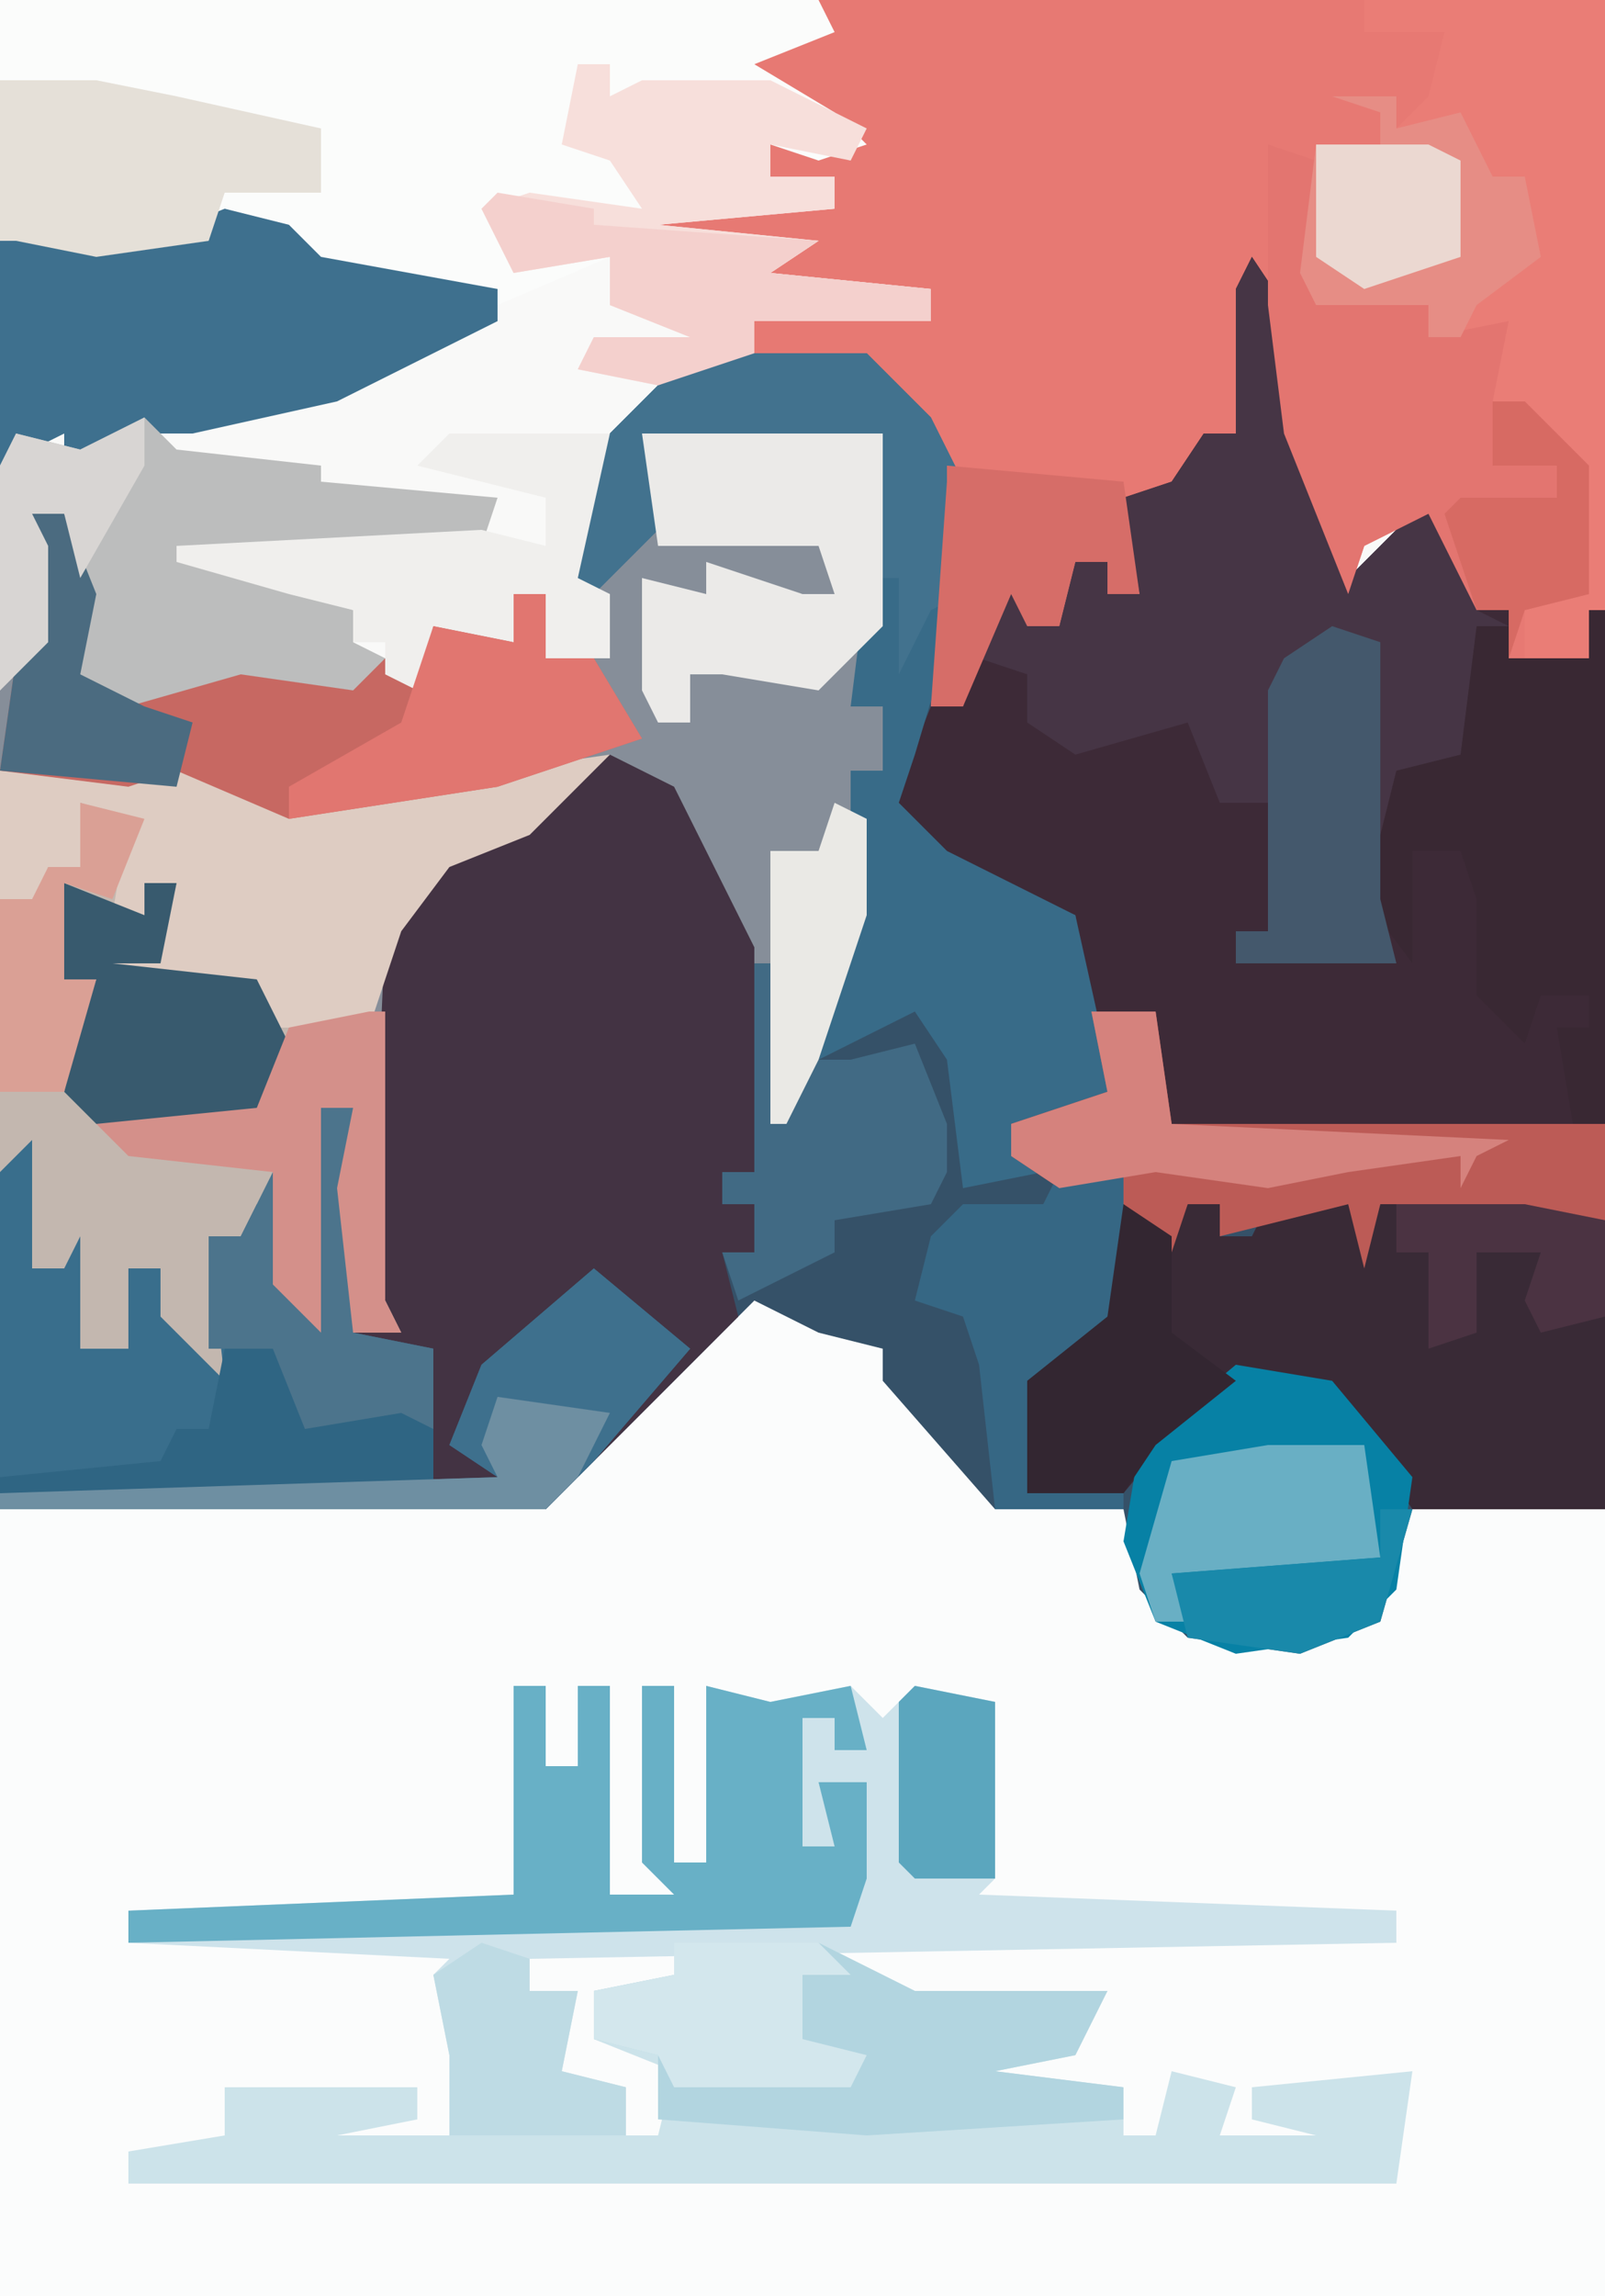
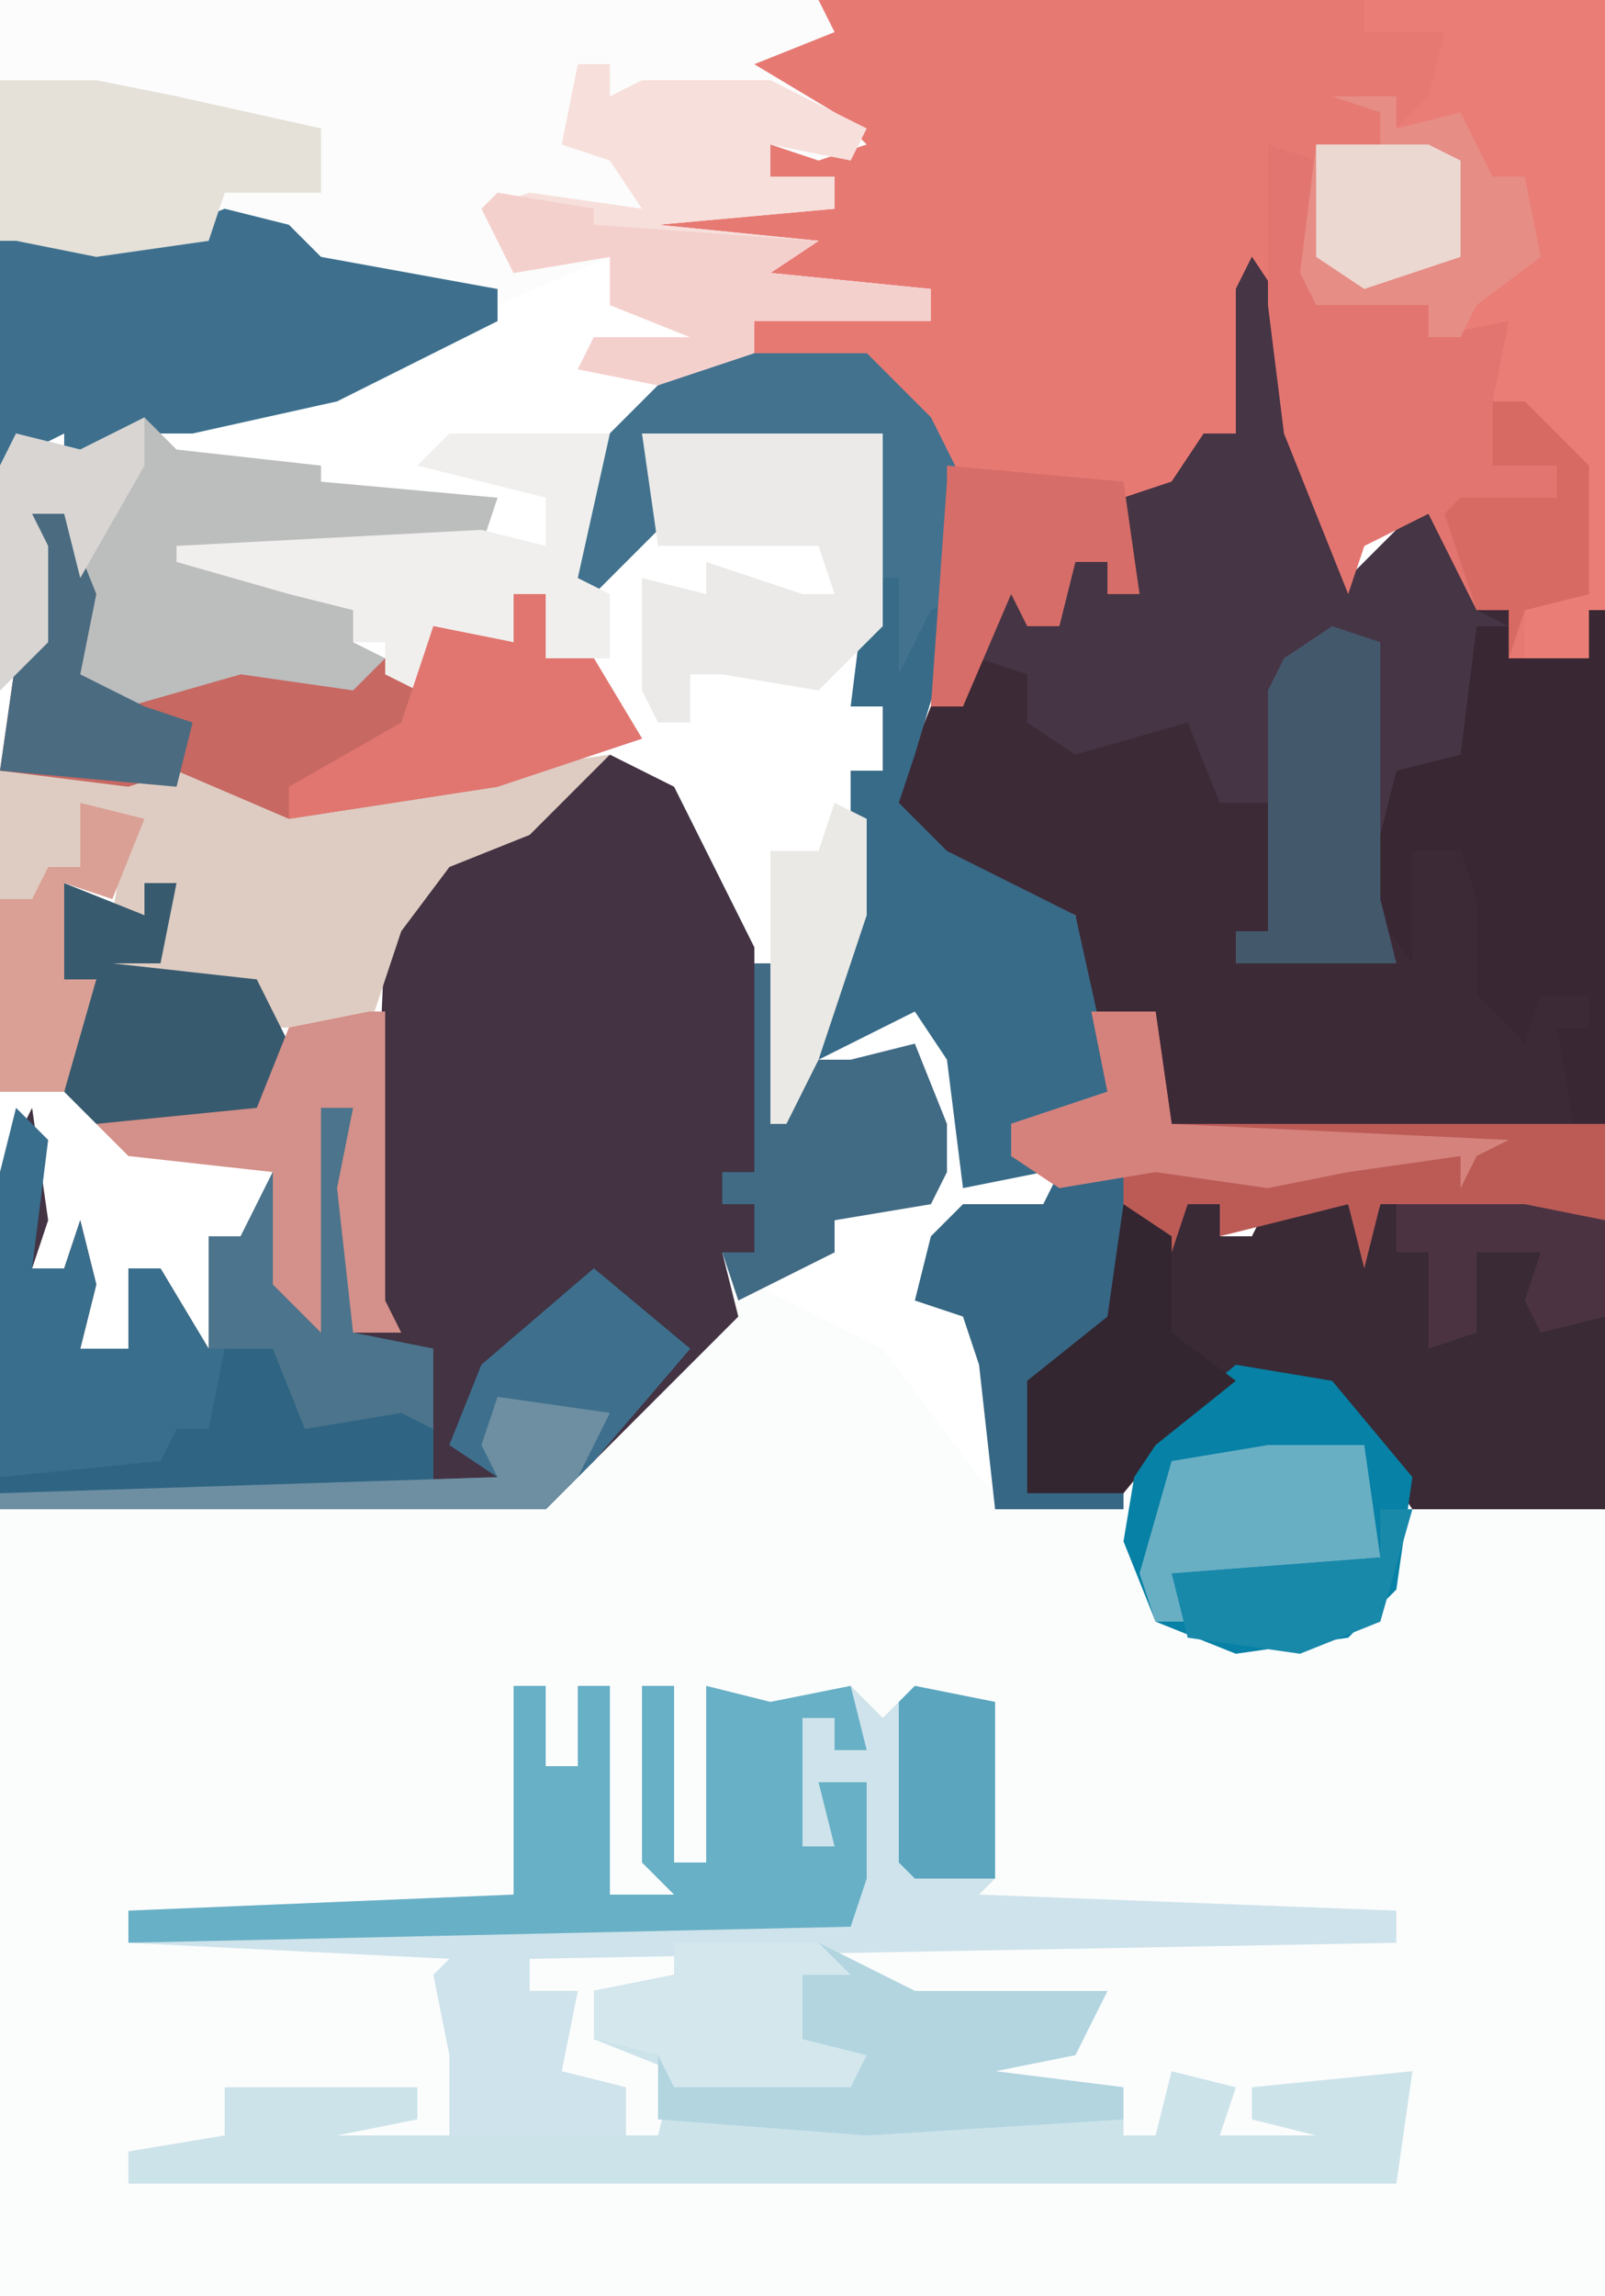
<svg xmlns="http://www.w3.org/2000/svg" version="1.1" width="100" height="143">
-   <path d="M0,0 L100,0 L100,143 L0,143 Z " fill="#F9F9F8" transform="translate(0,0)" />
  <path d="M0,0 L4,2 L8,4 L14,12 L15,13 L23,14 L25,21 L34,22 L39,21 L41,14 L53,14 L53,63 L-47,63 L-47,14 L-13,13 Z " fill="#FBFCFC" transform="translate(47,80)" />
-   <path d="M0,0 L2,3 L4,14 L6,20 L11,15 L14,20 L14,22 L16,22 L16,25 L21,25 L22,22 L22,78 L10,78 L8,85 L3,87 L-4,86 L-7,83 L-8,78 L-16,78 L-23,70 L-23,68 L-27,67 L-31,65 L-44,78 L-78,78 L-78,57 L-76,53 L-75,60 L-76,63 L-74,63 L-73,60 L-72,64 L-73,68 L-70,68 L-70,63 L-68,63 L-65,68 L-65,61 L-63,61 L-61,57 L-60,64 L-59,65 L-59,55 L-58,53 L-56,53 L-56,67 L-54,66 L-55,65 L-54,42 L-49,36 L-44,34 L-40,31 L-36,33 L-31,43 L-30,44 L-29,53 L-26,43 L-25,41 L-25,32 L-23,32 L-23,28 L-25,28 L-24,20 L-23,11 L-27,12 L-36,12 L-38,11 L-37,17 L-41,21 L-43,20 L-42,13 L-37,8 L-33,6 L-24,6 L-20,10 L-18,14 L-18,21 L-20,28 L-18,28 L-17,24 L-15,18 L-14,18 L-14,23 L-12,23 L-11,19 L-9,19 L-9,21 L-7,21 L-8,15 L-5,14 L-3,11 L-1,11 L-1,2 Z " fill="#355168" transform="translate(78,16)" />
  <path d="M0,0 L49,0 L49,38 L48,41 L43,41 L43,38 L41,38 L38,32 L34,34 L33,37 L29,27 L28,19 L27,18 L26,27 L22,31 L19,31 L20,37 L18,37 L18,35 L16,35 L15,39 L13,39 L12,37 L9,44 L7,44 L8,30 L5,24 L-4,22 L-4,20 L3,19 L7,20 L7,18 L-6,18 L-3,16 L-16,15 L-16,14 L-10,13 L1,13 L1,11 L-3,11 L-3,9 L2,9 L-6,5 L-2,2 Z " fill="#E77973" transform="translate(51,0)" />
-   <path d="M0,0 L15,0 L15,12 L13,17 L15,17 L15,21 L13,21 L14,30 L11,39 L9,43 L8,43 L7,33 L3,27 L0,21 L-5,23 L-7,25 L-12,27 L-15,31 L-16,54 L-15,56 L-18,56 L-19,47 L-18,42 L-20,42 L-20,56 L-23,53 L-24,48 L-25,50 L-27,50 L-26,59 L-30,55 L-30,52 L-32,52 L-32,57 L-35,57 L-35,50 L-36,52 L-38,52 L-38,44 L-40,46 L-40,16 L-38,13 L-38,5 L-36,5 L-34,10 L-35,15 L-29,16 L-28,14 L-24,14 L-18,15 L-16,14 L-14,15 L-13,12 L-8,13 L-8,10 L-6,10 L-6,14 L-2,14 L-3,9 L0,6 Z " fill="#868E99" transform="translate(40,27)" />
  <path d="M0,0 L2,3 L4,14 L6,20 L11,15 L14,20 L14,22 L16,22 L16,25 L21,25 L22,22 L22,54 L-6,55 L-6,47 L-10,47 L-11,41 L-16,39 L-21,36 L-24,33 L-22,33 L-20,28 L-18,28 L-17,24 L-15,18 L-14,18 L-14,23 L-12,23 L-11,19 L-9,19 L-9,21 L-7,21 L-8,15 L-5,14 L-3,11 L-1,11 L-1,2 Z " fill="#3D2A37" transform="translate(78,16)" />
  <path d="M0,0 L4,2 L9,12 L9,26 L7,26 L7,28 L9,28 L9,31 L7,31 L8,35 L-4,47 L-38,47 L-38,26 L-36,22 L-35,29 L-36,32 L-34,32 L-33,29 L-32,33 L-33,37 L-30,37 L-30,32 L-28,32 L-25,37 L-25,30 L-23,30 L-21,26 L-20,33 L-19,34 L-19,24 L-18,22 L-16,22 L-16,36 L-14,35 L-15,34 L-14,11 L-9,5 L-4,3 Z " fill="#433343" transform="translate(38,47)" />
  <path d="M0,0 L51,0 L52,2 L47,4 L52,7 L54,9 L51,10 L48,9 L48,11 L52,11 L52,13 L41,14 L51,15 L48,17 L58,18 L58,20 L47,20 L47,22 L41,24 L36,23 L37,21 L43,21 L38,19 L38,16 L31,19 L20,17 L17,14 L10,15 L6,16 L1,15 L0,15 Z " fill="#FBFCFB" transform="translate(0,0)" />
  <path d="M0,0 L2,0 L2,5 L4,5 L4,0 L6,0 L6,13 L10,13 L8,11 L8,0 L10,0 L10,11 L12,11 L12,0 L16,1 L21,0 L23,2 L25,0 L30,1 L30,12 L29,13 L55,14 L55,16 L1,17 L1,19 L4,19 L3,24 L7,25 L7,28 L-4,28 L-4,23 L-5,18 L-4,17 L-24,16 L-24,14 L0,13 Z " fill="#CEE3EB" transform="translate(32,105)" />
  <path d="M0,0 L2,3 L4,14 L6,20 L11,15 L14,20 L14,22 L16,23 L14,23 L14,32 L10,32 L8,40 L9,44 L-1,44 L-1,42 L1,42 L1,34 L-2,34 L-4,29 L-11,31 L-14,29 L-14,26 L-17,25 L-15,18 L-14,18 L-14,23 L-12,23 L-11,19 L-9,19 L-9,21 L-7,21 L-8,15 L-5,14 L-3,11 L-1,11 L-1,2 Z " fill="#463545" transform="translate(78,16)" />
  <path d="M0,0 L2,2 L1,10 L3,10 L4,7 L5,11 L4,15 L7,15 L7,10 L9,10 L12,15 L12,8 L14,8 L16,4 L17,11 L18,12 L18,2 L19,0 L21,0 L21,14 L26,15 L26,24 L30,23 L27,21 L29,16 L36,10 L42,15 L36,22 L33,25 L-1,25 L-1,4 Z " fill="#396E8C" transform="translate(1,69)" />
  <path d="M0,0 L9,0 L15,3 L27,3 L25,7 L20,8 L28,9 L28,12 L30,12 L31,8 L35,9 L34,12 L40,12 L36,11 L36,9 L46,8 L45,15 L-34,15 L-34,13 L-28,12 L-28,9 L-16,9 L-16,11 L-21,12 L-1,12 L0,8 L-5,6 L-5,3 L0,2 Z " fill="#CCE3EA" transform="translate(42,121)" />
  <path d="M0,0 L3,2 L4,0 L6,0 L6,2 L8,2 L9,0 L14,0 L15,3 L16,0 L25,0 L30,1 L30,19 L18,19 L14,13 L10,11 L5,12 L0,18 L-6,18 L-6,11 L-1,7 Z " fill="#392A36" transform="translate(70,75)" />
-   <path d="M0,0 L4,1 L2,7 L4,7 L4,5 L6,5 L5,10 L2,10 L11,11 L12,14 L19,13 L19,31 L20,33 L17,33 L16,24 L17,19 L15,19 L15,33 L12,30 L11,25 L10,27 L8,27 L9,36 L5,32 L5,29 L3,29 L3,34 L0,34 L0,27 L-1,29 L-3,29 L-3,21 L-5,23 L-5,6 L-3,6 L-2,4 L0,4 Z " fill="#C3B7AF" transform="translate(5,50)" />
  <path d="M0,0 L9,0 L13,4 L15,8 L15,15 L12,25 L11,28 L14,31 L22,35 L24,44 L24,46 L18,48 L18,50 L20,51 L15,52 L14,44 L12,41 L8,43 L6,44 L7,37 L8,35 L8,26 L10,26 L10,22 L8,22 L9,14 L10,5 L6,6 L-3,6 L-5,5 L-4,11 L-8,15 L-10,14 L-9,7 L-4,2 Z " fill="#386B88" transform="translate(45,22)" />
  <path d="M0,0 L15,0 L15,38 L14,41 L10,41 L10,38 L14,37 L14,33 L12,32 L14,32 L13,29 L10,27 L10,25 L8,25 L7,22 L6,21 L4,21 L4,19 L-3,19 L-4,17 L-3,9 L1,9 L1,7 L-2,6 L2,6 L2,8 L4,6 L5,2 L0,2 Z " fill="#EA7D76" transform="translate(85,0)" />
  <path d="M0,0 L5,1 L9,3 L22,1 L29,0 L24,5 L19,7 L16,11 L14,17 L8,17 L6,15 L-2,14 L-3,12 L1,12 L2,8 L0,8 L0,10 L-2,10 L-1,4 L-4,3 L-4,7 L-6,7 L-7,10 L-9,9 L-9,1 L0,1 Z " fill="#DECCC2" transform="translate(9,47)" />
  <path d="M0,0 L4,1 L6,3 L17,5 L17,7 L7,12 L-2,14 L-5,14 L-8,15 L-10,18 L-10,14 L-12,15 L-13,18 L-14,16 L-14,2 L-9,1 L-5,2 Z " fill="#3E708E" transform="translate(14,13)" />
  <path d="M0,0 L2,0 L4,5 L3,10 L9,11 L10,9 L14,9 L20,10 L22,9 L24,10 L25,7 L30,8 L30,5 L32,5 L32,9 L35,9 L38,14 L29,17 L16,19 L9,16 L6,17 L-2,16 L-1,9 L0,8 Z " fill="#C76862" transform="translate(2,32)" />
  <path d="M0,0 L2,2 L11,3 L11,4 L22,5 L21,8 L6,9 L13,12 L13,14 L15,15 L13,17 L6,16 L-1,18 L-5,17 L-4,10 L-5,6 L-7,6 L-6,8 L-6,14 L-9,17 L-9,3 L-8,1 L-4,2 Z " fill="#BCBDBD" transform="translate(9,26)" />
  <path d="M0,0 L3,1 L3,9 L10,10 L10,12 L15,11 L14,16 L16,16 L20,20 L20,28 L16,29 L15,32 L15,29 L13,29 L10,23 L6,25 L5,28 L1,18 L0,10 Z " fill="#E37570" transform="translate(79,9)" />
  <path d="M0,0 L2,0 L2,5 L4,5 L4,0 L6,0 L6,13 L10,13 L8,11 L8,0 L10,0 L10,11 L12,11 L12,0 L16,1 L21,0 L22,4 L20,4 L20,2 L18,2 L18,10 L20,10 L19,6 L22,6 L22,12 L21,15 L-24,16 L-24,14 L0,13 Z " fill="#68B0C6" transform="translate(32,105)" />
  <path d="M0,0 L9,0 L15,3 L27,3 L25,7 L20,8 L28,9 L28,11 L12,12 L-1,11 L-1,7 L-5,6 L-5,3 L0,2 Z " fill="#B2D5E0" transform="translate(42,121)" />
  <path d="M0,0 L6,1 L11,7 L10,14 L7,17 L0,18 L-5,16 L-7,11 L-6,5 Z " fill="#0781A5" transform="translate(77,85)" />
  <path d="M0,0 L1,0 L1,32 L-1,32 L-2,26 L0,26 L0,24 L-3,24 L-4,27 L-7,24 L-7,18 L-8,15 L-11,15 L-11,22 L-14,18 L-12,10 L-8,9 L-7,1 L-5,1 L-5,3 L0,3 Z " fill="#392833" transform="translate(99,38)" />
  <path d="M0,0 L2,0 L2,2 L4,1 L12,1 L18,4 L17,6 L12,5 L12,7 L16,7 L16,9 L5,10 L15,11 L12,13 L22,14 L22,16 L11,16 L11,18 L5,20 L0,19 L1,17 L7,17 L2,15 L2,12 L-4,13 L-6,9 L-3,8 L4,9 L2,6 L-1,5 Z " fill="#F7DFDB" transform="translate(36,4)" />
  <path d="M0,0 L4,0 L5,7 L32,7 L32,13 L27,14 L27,12 L25,12 L24,14 L24,12 L21,12 L20,14 L20,12 L18,12 L17,16 L16,12 L8,14 L8,12 L6,12 L5,15 L2,12 L2,9 L-2,11 L-5,9 L-5,7 L1,5 Z " fill="#BC5B56" transform="translate(68,63)" />
  <path d="M0,0 L9,0 L13,4 L15,8 L15,15 L13,16 L11,20 L11,14 L9,14 L10,5 L6,6 L-3,6 L-5,5 L-4,11 L-8,15 L-10,14 L-9,7 L-4,2 Z " fill="#42728E" transform="translate(45,22)" />
  <path d="M0,0 L15,0 L15,12 L11,16 L5,15 L3,15 L3,18 L1,18 L0,16 L0,9 L4,10 L4,8 L10,10 L12,10 L11,7 L1,7 Z " fill="#EBEAE8" transform="translate(40,27)" />
  <path d="M0,0 L10,0 L8,9 L10,10 L10,14 L6,14 L6,10 L4,10 L4,13 L-1,12 L-2,16 L-4,15 L-4,13 L-6,13 L-6,11 L-10,10 L-17,8 L-17,7 L2,6 L6,7 L6,4 L-2,2 Z " fill="#F0EFED" transform="translate(28,27)" />
  <path d="M0,0 L6,0 L11,1 L20,3 L20,7 L14,7 L13,10 L6,11 L1,10 L0,10 Z " fill="#E5E0D8" transform="translate(0,5)" />
  <path d="M0,0 L6,5 L0,12 L-3,15 L-37,15 L-37,14 L-6,13 L-9,11 L-7,6 Z " fill="#3E708D" transform="translate(37,79)" />
  <path d="M0,0 L2,0 L2,10 L-3,14 L-4,21 L2,21 L2,22 L-6,22 L-7,13 L-8,10 L-11,9 L-10,5 L-8,3 L-3,3 L-2,1 Z " fill="#366784" transform="translate(68,72)" />
  <path d="M0,0 L4,0 L4,2 L8,1 L10,5 L12,5 L13,10 L9,13 L8,15 L6,15 L6,13 L-1,13 L-2,11 L-1,3 L3,3 L3,1 Z " fill="#E68D85" transform="translate(83,6)" />
  <path d="M0,0 L5,2 L5,0 L7,0 L6,5 L3,5 L12,6 L15,12 L13,12 L12,15 L2,15 L0,13 L1,8 L2,6 L0,6 Z " fill="#385A6E" transform="translate(4,55)" />
  <path d="M0,0 L3,1 L3,17 L4,21 L-6,21 L-6,19 L-4,19 L-4,4 L-3,2 Z " fill="#44586C" transform="translate(83,39)" />
  <path d="M0,0 L1,0 L2,9 L4,6 L6,6 L10,5 L12,10 L12,13 L11,15 L5,16 L5,18 L-1,21 L-2,18 L0,18 L0,15 L-2,15 L-2,13 L0,13 Z " fill="#416A84" transform="translate(47,60)" />
  <path d="M0,0 L2,0 L2,4 L5,4 L8,9 L-1,12 L-14,14 L-14,12 L-7,8 L-5,2 L0,3 Z " fill="#E17670" transform="translate(32,37)" />
  <path d="M0,0 L2,0 L2,14 L7,15 L7,20 L1,20 L-2,20 L-2,18 L-4,17 L-3,15 L-7,15 L-7,8 L-5,8 L-3,4 L-2,11 L-1,12 L-1,2 Z " fill="#4C748C" transform="translate(20,69)" />
  <path d="M0,0 L1,0 L1,18 L2,20 L-1,20 L-2,11 L-1,6 L-3,6 L-3,20 L-6,17 L-6,10 L-15,9 L-17,7 L-7,6 L-5,1 Z " fill="#D4908A" transform="translate(23,63)" />
  <path d="M0,0 L6,1 L6,2 L20,3 L17,5 L27,6 L27,8 L16,8 L16,10 L10,12 L5,11 L6,9 L12,9 L7,7 L7,4 L1,5 L-1,1 Z " fill="#F4D0CD" transform="translate(31,12)" />
  <path d="M0,0 L3,2 L3,8 L7,11 L2,15 L0,18 L-6,18 L-6,11 L-1,7 Z " fill="#332631" transform="translate(70,75)" />
  <path d="M0,0 L9,0 L11,2 L8,2 L8,6 L12,7 L11,9 L0,9 L-1,7 L-5,6 L-5,3 L0,2 Z " fill="#D3E7ED" transform="translate(42,121)" />
  <path d="M0,0 L6,0 L7,7 L-6,8 L-5,11 L-7,11 L-8,8 L-6,1 Z " fill="#69AFC4" transform="translate(79,90)" />
  <path d="M0,0 L3,0 L5,5 L11,4 L13,5 L13,9 L-14,9 L-14,8 L-4,7 L-3,5 L-1,5 Z " fill="#2F6583" transform="translate(14,84)" />
  <path d="M0,0 L4,0 L5,7 L26,8 L24,9 L23,11 L23,9 L16,10 L11,11 L4,10 L-2,11 L-5,9 L-5,7 L1,5 Z " fill="#D5827D" transform="translate(68,63)" />
-   <path d="M0,0 L3,1 L3,3 L6,3 L5,8 L9,9 L9,12 L-2,12 L-2,7 L-3,2 Z " fill="#BEDBE4" transform="translate(30,121)" />
  <path d="M0,0 L11,1 L12,8 L10,8 L10,6 L8,6 L7,10 L5,10 L4,8 L1,15 L-1,15 L0,1 Z " fill="#D66D68" transform="translate(59,29)" />
  <path d="M0,0 L2,0 L4,5 L3,10 L7,12 L10,13 L9,17 L-2,16 L-1,9 L0,8 Z " fill="#4B6B80" transform="translate(2,32)" />
  <path d="M0,0 L2,1 L2,7 L-1,16 L-3,20 L-4,20 L-4,3 L-1,3 Z " fill="#EAE9E5" transform="translate(52,50)" />
  <path d="M0,0 L4,1 L2,6 L-1,5 L-1,11 L1,11 L-1,18 L-5,18 L-5,6 L-3,6 L-2,4 L0,4 Z " fill="#DAA095" transform="translate(5,50)" />
  <path d="M0,0 L2,0 L6,4 L6,12 L2,13 L1,16 L1,13 L-1,13 L-3,7 L-2,6 L4,6 L4,4 L0,4 Z " fill="#D76A63" transform="translate(93,25)" />
  <path d="M0,0 L5,1 L5,12 L0,12 L-1,11 L-1,1 Z " fill="#5BA6BE" transform="translate(57,105)" />
  <path d="M0,0 L7,0 L9,1 L9,7 L3,9 L0,7 Z " fill="#EBD8D1" transform="translate(82,9)" />
  <path d="M0,0 L0,3 L-4,10 L-5,6 L-7,6 L-6,8 L-6,14 L-9,17 L-9,3 L-8,1 L-4,2 Z " fill="#D8D5D3" transform="translate(9,26)" />
  <path d="M0,0 L2,0 L0,7 L-5,9 L-12,8 L-13,4 L0,3 Z " fill="#1989AA" transform="translate(86,94)" />
  <path d="M0,0 L7,1 L5,5 L3,7 L-31,7 L-31,6 L0,5 L-1,3 Z " fill="#6E8FA2" transform="translate(31,87)" />
  <path d="M0,0 L8,0 L13,1 L13,7 L9,8 L8,6 L9,3 L5,3 L5,8 L2,9 L2,3 L0,3 Z " fill="#4B3342" transform="translate(87,75)" />
</svg>